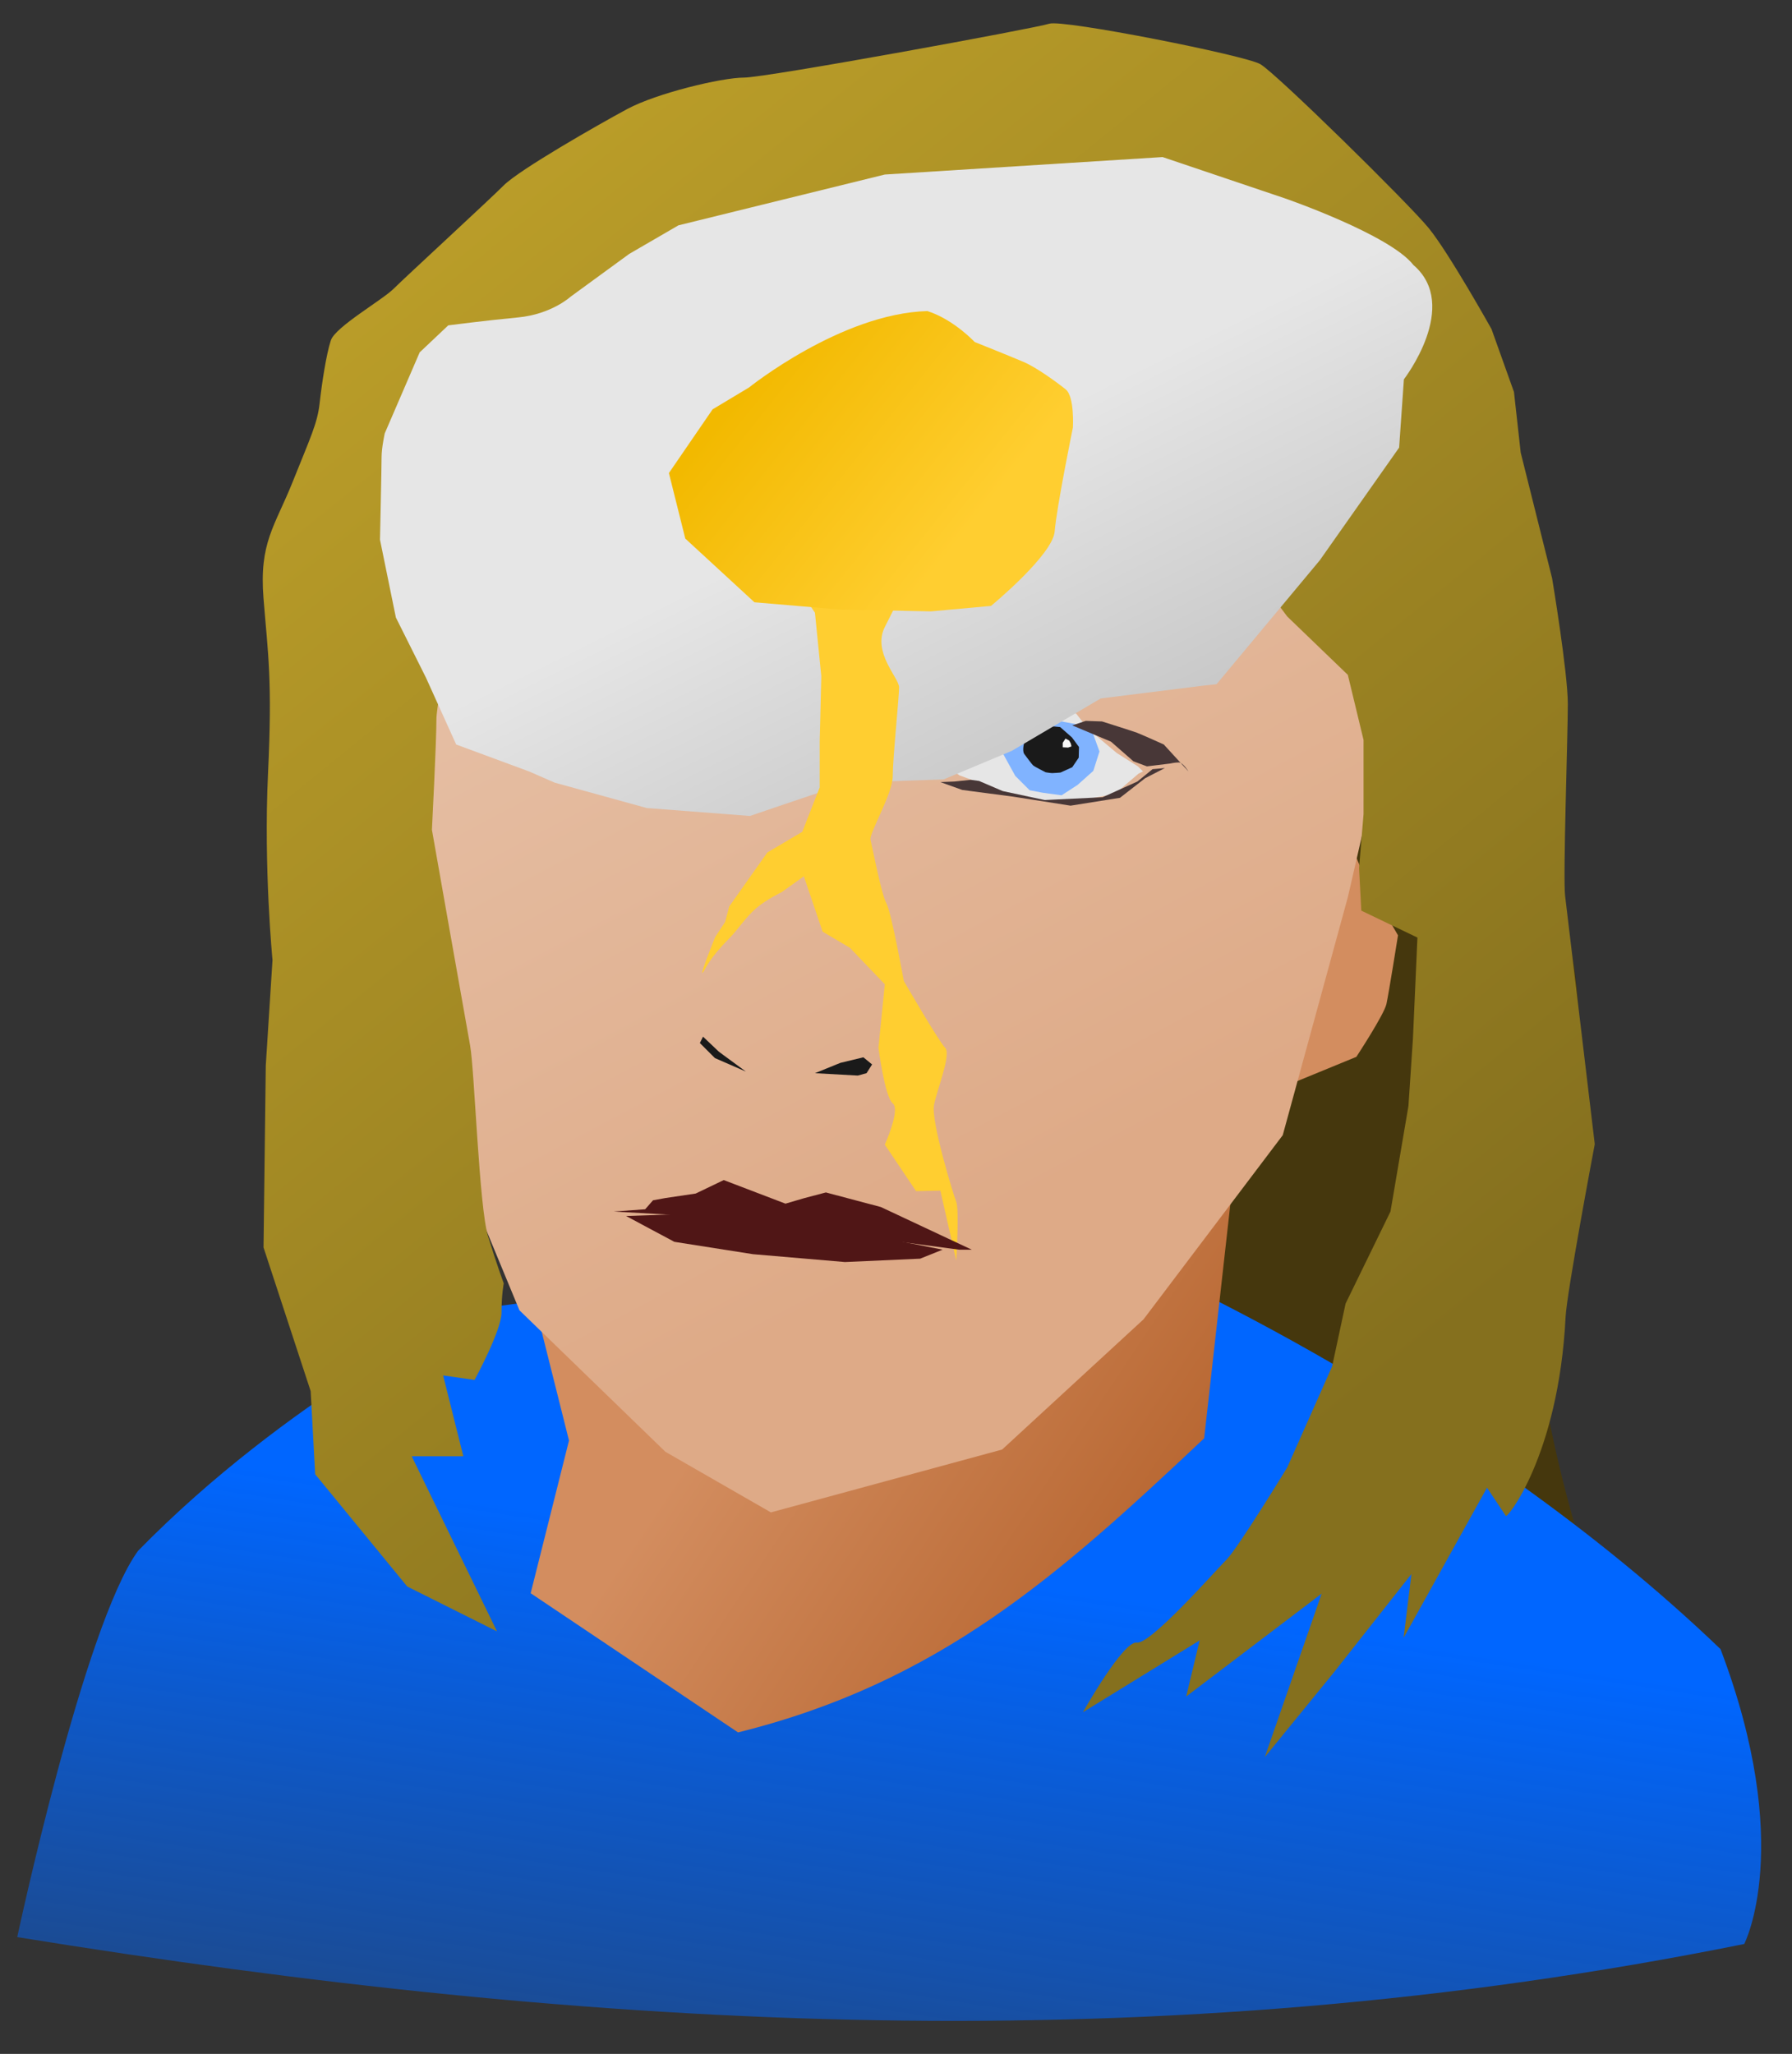
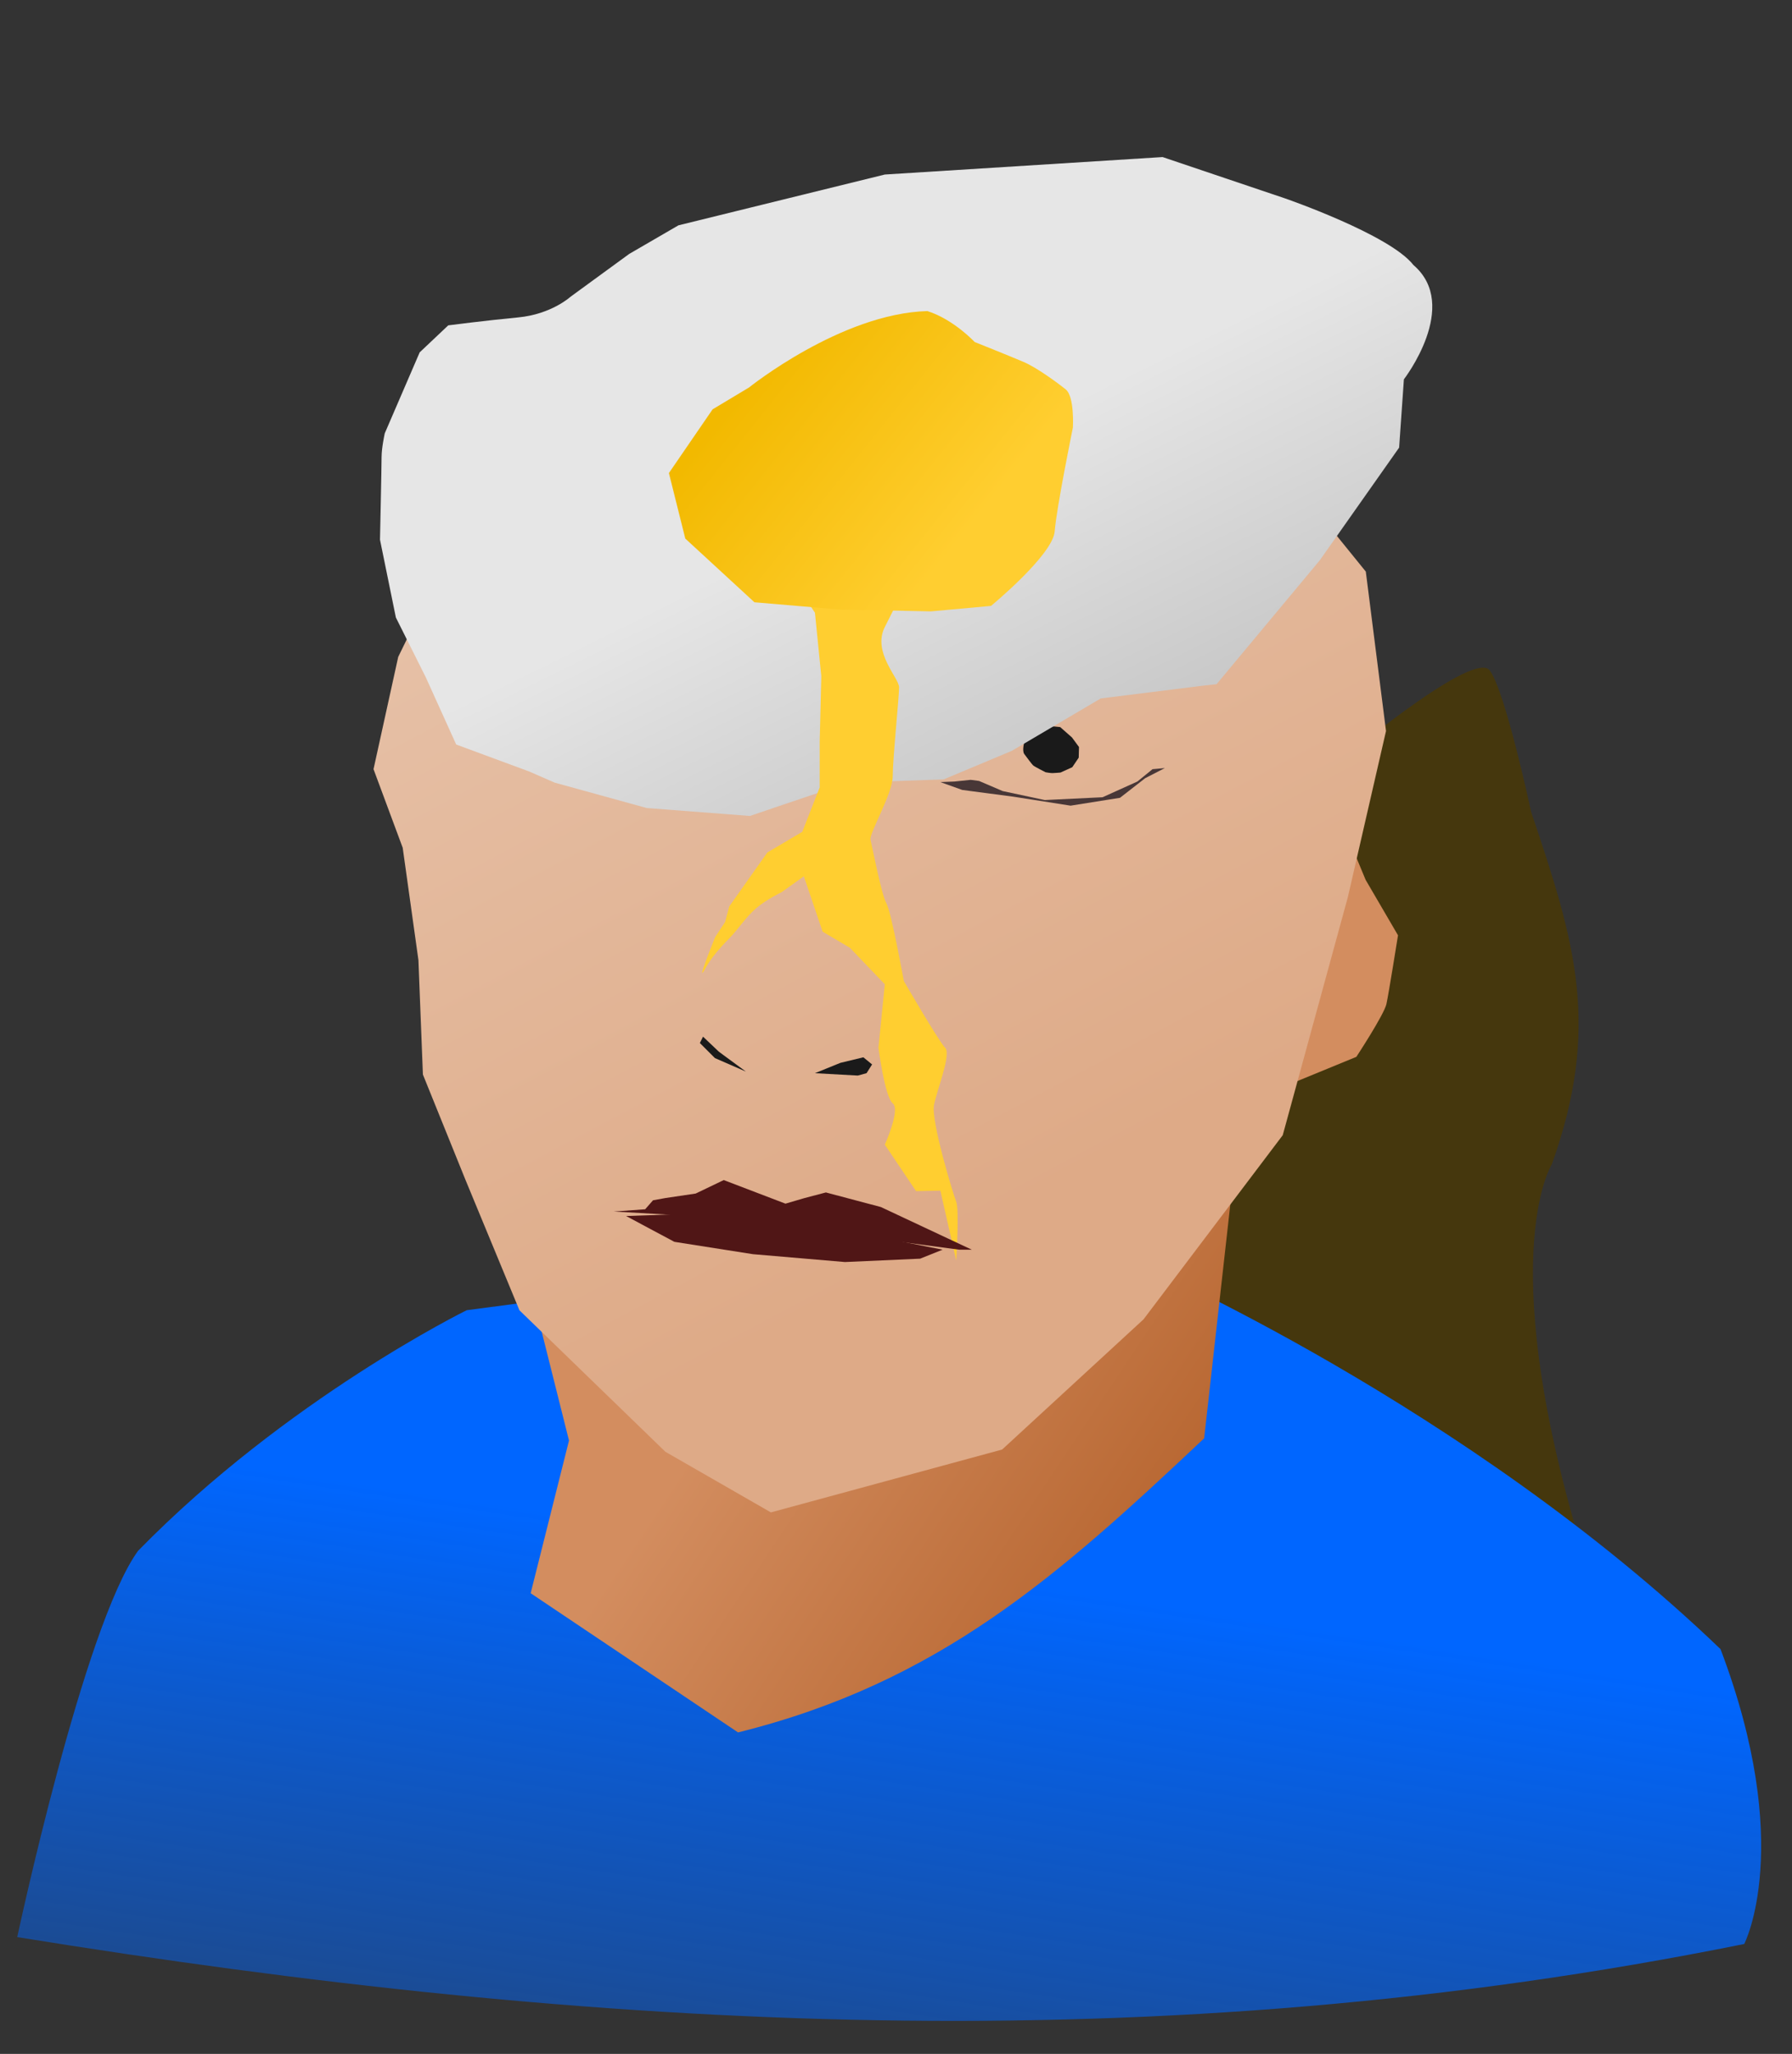
<svg xmlns="http://www.w3.org/2000/svg" xmlns:ns1="http://www.inkscape.org/namespaces/inkscape" xmlns:ns2="http://sodipodi.sourceforge.net/DTD/sodipodi-0.dtd" xmlns:xlink="http://www.w3.org/1999/xlink" width="185mm" height="212mm" viewBox="0 0 185 212" version="1.1" id="svg1" xml:space="preserve" ns1:version="1.3 (0e150ed6c4, 2023-07-21)" ns2:docname="eggonface.svg">
  <rect x="0" y="0" width="185" height="212" fill="#333333" stroke="none" />
  <ns2:namedview id="namedview1" pagecolor="#505050" bordercolor="#eeeeee" borderopacity="1" ns1:showpageshadow="0" ns1:pageopacity="0" ns1:pagecheckerboard="0" ns1:deskcolor="#d1d1d1" ns1:document-units="mm" ns1:zoom="0.37816709" ns1:cx="265.75554" ns1:cy="128.25019" ns1:window-width="1920" ns1:window-height="1027" ns1:window-x="-8" ns1:window-y="-8" ns1:window-maximized="1" ns1:current-layer="layer1" />
  <defs id="defs1">
    <linearGradient id="linearGradient29" ns1:collect="always">
      <stop style="stop-color:#e6e6e6;stop-opacity:1;" offset="0" id="stop29" />
      <stop style="stop-color:#bebebe;stop-opacity:1;" offset="1" id="stop30" />
    </linearGradient>
    <linearGradient id="linearGradient27" ns1:collect="always">
      <stop style="stop-color:#deaa87;stop-opacity:1;" offset="0" id="stop27" />
      <stop style="stop-color:#e6c0a6;stop-opacity:1;" offset="1" id="stop28" />
    </linearGradient>
    <linearGradient id="linearGradient25" ns1:collect="always">
      <stop style="stop-color:#d38d5f;stop-opacity:1;" offset="0" id="stop25" />
      <stop style="stop-color:#b86732;stop-opacity:1;" offset="1" id="stop26" />
    </linearGradient>
    <linearGradient id="linearGradient23" ns1:collect="always">
      <stop style="stop-color:#85701e;stop-opacity:1;" offset="0" id="stop23" />
      <stop style="stop-color:#bb9e29;stop-opacity:1;" offset="1" id="stop24" />
    </linearGradient>
    <linearGradient id="linearGradient21" ns1:collect="always">
      <stop style="stop-color:#ffce30;stop-opacity:1;" offset="0" id="stop21" />
      <stop style="stop-color:#f2b900;stop-opacity:1;" offset="1" id="stop22" />
    </linearGradient>
    <linearGradient id="linearGradient19" ns1:collect="always">
      <stop style="stop-color:#0066ff;stop-opacity:1;" offset="0" id="stop19" />
      <stop style="stop-color:#0066ff;stop-opacity:0;" offset="1" id="stop20" />
    </linearGradient>
    <linearGradient ns1:collect="always" xlink:href="#linearGradient19" id="linearGradient20" x1="104.387" y1="163.259" x2="89.545" y2="261.215" gradientUnits="userSpaceOnUse" />
    <linearGradient ns1:collect="always" xlink:href="#linearGradient21" id="linearGradient22" x1="96.719" y1="50.957" x2="78.167" y2="36.115" gradientUnits="userSpaceOnUse" gradientTransform="matrix(1.146,0,0,1.146,-10.107,-4.7)" />
    <linearGradient ns1:collect="always" xlink:href="#linearGradient23" id="linearGradient24" x1="150.774" y1="136.431" x2="51.424" y2="13.993" gradientUnits="userSpaceOnUse" />
    <linearGradient ns1:collect="always" xlink:href="#linearGradient25" id="linearGradient26" x1="66.788" y1="156.828" x2="103.892" y2="181.564" gradientUnits="userSpaceOnUse" />
    <linearGradient ns1:collect="always" xlink:href="#linearGradient27" id="linearGradient28" x1="112.303" y1="120.713" x2="74.209" y2="48.978" gradientUnits="userSpaceOnUse" />
    <linearGradient ns1:collect="always" xlink:href="#linearGradient29" id="linearGradient30" x1="123.138" y1="34.982" x2="143.078" y2="75.212" gradientUnits="userSpaceOnUse" />
  </defs>
  <g ns1:label="Layer 1" ns1:groupmode="layer" id="layer1">
    <path style="fill:#45370d;fill-opacity:1;stroke-width:1.006;paint-order:markers stroke fill" d="m 131.606,97.007 -4.543,22.018 -5.078,13.21 -0.802,6.721 -4.543,12.515 c 0,0 -5.88,8.575 -3.474,7.88 2.405,-0.695 14.967,-4.867 14.967,-4.867 0,0 -6.414,5.794 -7.483,7.185 -1.069,1.391 11.225,7.88 11.225,7.88 l 12.561,-6.258 12.561,-8.112 7.196,7.617 c -10.389,-32.652 -3.989,-42.613 -3.989,-42.613 5.078,-14.216 2.445,-22.838 -2.138,-36.387 0,0 -2.673,-12.515 -4.276,-14.601 -1.604,-2.086 -14.165,8.343 -14.165,8.343 z" id="path18" ns2:nodetypes="cccccscsccccccscc" />
    <path style="fill:url(#linearGradient20);fill-opacity:1;stroke-width:1;paint-order:markers stroke fill" d="m 117.45,130.339 c 0,0 33.933,14.693 60.17,39.88 7.696,20.29 2.449,30.435 2.449,30.435 -60.701,12.248 -118.437,8.983 -178.29,-0.71 0,0 6.876,-32.173 12.474,-39.87 15.392,-15.742 33.933,-24.837 33.933,-24.837 l 63.668,-8.396 z" id="path19" ns2:nodetypes="cccccccc" />
    <path style="fill:url(#linearGradient26);stroke-width:0.937;paint-order:markers stroke fill;fill-opacity:1" d="m 53.625,128.295 5.116,20.395 -3.957,15.76 21.409,14.366 c 20.78,-5.156 33.134,-16.233 48.12,-30.357 l 3.708,-33.142 -25.03,14.369 -25.494,2.549 z" id="path17" ns2:nodetypes="ccccccccc" />
    <path style="fill:#d38d5f;stroke-width:1.032;paint-order:markers stroke fill" d="m 138.591,91.359 -3.344,12 -4.137,9.387 8.915,-3.66 c 0,0 2.867,-4.364 3.106,-5.455 0.239,-1.091 1.194,-7.091 1.194,-7.091 l -3.344,-5.727 -2.15,-5.182 z" id="path6" ns2:nodetypes="ccccscccc" />
    <path style="fill:url(#linearGradient28);stroke-width:0.937;paint-order:markers stroke fill;fill-opacity:1" d="m 45.977,57.839 -4.867,9.966 -2.549,11.588 3.013,8.112 1.622,11.588 0.464,11.82 4.404,10.893 5.562,13.442 15.065,14.601 10.893,6.258 23.872,-6.489 14.601,-13.442 14.369,-19.005 6.721,-24.567 3.94,-17.15 -2.086,-16.455 -10.893,-13.442 -17.846,-3.708 -51.22,2.086 c 0,0 -8.343,5.331 -8.343,6.258 0,0.927 -6.721,7.648 -6.721,7.648 z" id="path4" />
-     <path style="fill:#e6e6e6;stroke-width:0.937;paint-order:markers stroke fill" d="m 117.534,79.857 -2.434,2.086 -5.562,1.043 -4.809,-0.869 -2.839,-1.043 -2.839,-1.043 -2.955,-2.144 3.592,-3.361 5.852,-1.506 5.562,0.637 1.217,1.564 2.955,2.491 2.202,1.391 0.521,0.521 z" id="path11" />
-     <path style="fill:#80b3ff;stroke-width:0.937;paint-order:markers stroke fill" d="m 112.812,75.656 0.695,1.912 -0.637,1.999 -1.622,1.449 -1.651,1.072 -1.941,-0.261 -1.362,-0.261 -1.478,-1.477 -1.072,-1.941 -1.101,-2.028 3.853,-1.796 2.781,0.087 2.81,0.521 z" id="path12" />
-     <path style="fill:url(#linearGradient24);fill-opacity:1;stroke-width:0.937;paint-order:markers stroke fill" d="m 132.889,63.633 6.258,6.026 1.622,6.721 v 7.648 l -0.464,5.562 0.232,4.404 5.794,2.781 -0.464,10.429 -0.464,6.953 -1.854,10.893 -4.635,9.502 -1.391,6.489 -4.635,10.429 c 0,0 -5.099,8.343 -6.258,9.502 -1.159,1.159 -7.88,8.807 -9.271,8.575 -1.391,-0.232 -5.562,7.185 -5.562,7.185 l 12.052,-7.416 -1.391,5.794 13.986,-10.619 -5.874,16.879 7.185,-8.809 7.956,-10.093 -0.804,6.577 8.608,-15.489 1.929,2.889 c -0.024,0.57 5.463,-6.119 6.182,-20.503 0.129,-2.588 3.013,-17.846 3.013,-17.846 0,0 -2.829,-23.762 -3.061,-25.616 -0.232,-1.854 0.28,-16.565 0.28,-19.809 0,-3.245 -1.622,-12.979 -1.622,-12.979 L 156.992,46.715 156.297,40.457 153.979,33.968 c 0,0 -4.404,-7.88 -6.489,-10.429 C 145.404,20.989 131.73,7.547 130.107,6.62 128.485,5.693 109.712,1.984 108.322,2.448 106.931,2.911 79.119,8.01 76.802,8.01 c -2.318,0 -9.039,1.622 -12.052,3.245 -3.013,1.622 -11.125,6.258 -12.747,7.88 -1.622,1.622 -10.198,9.502 -11.356,10.661 -1.159,1.159 -6.026,3.94 -6.489,5.331 -0.464,1.391 -0.927,4.404 -1.159,6.489 -0.232,2.086 -0.927,3.476 -2.781,8.112 -1.854,4.635 -3.476,6.258 -3.013,12.052 0.464,5.794 0.927,8.343 0.464,18.078 -0.464,9.734 0.464,19.236 0.464,19.236 l -0.695,10.893 -0.232,18.773 4.867,14.833 0.464,8.575 9.502,11.588 9.271,4.635 -8.807,-18.078 h 5.331 l -2.086,-8.343 3.245,0.464 c 0,0 2.781,-5.099 2.781,-6.953 0,-1.854 0.232,-3.013 0.232,-3.013 0,0 -0.695,-1.854 -1.622,-4.867 -0.927,-3.013 -1.391,-17.15 -1.854,-19.7 -0.464,-2.549 -3.94,-22.249 -3.94,-22.249 0,0 0.464,-9.039 0.464,-11.356 0,-2.318 2.549,-12.747 2.549,-12.747 l 7.416,-11.82 10.429,-6.721 11.356,-5.562 23.872,2.781 24.799,7.185 3.94,7.416 2.781,7.88 z" id="path5" ns2:nodetypes="cccccccccccccssccccccccccscssccccsssssssssssscccccccccccscsscsccccccccc" />
    <path style="fill:#1a1a1a;stroke-width:0.937;paint-order:markers stroke fill" d="m 109.48,79.741 1.217,-0.55 0.666,-0.985 0.029,-1.101 -0.724,-0.985 -1.217,-1.072 c 0,0 -1.159,-0.145 -1.42,-0.058 -0.261,0.087 -1.535,0.637 -1.738,0.753 -0.203,0.116 -0.521,0.724 -0.521,0.724 0,0 -0.29,1.014 -0.029,1.362 0.261,0.348 0.753,1.014 0.898,1.159 0.145,0.145 1.304,0.724 1.304,0.724 0,0 0.492,0.087 0.695,0.087 0.203,0 0.84,-0.058 0.84,-0.058 z" id="path13" />
    <path style="fill:url(#linearGradient30);stroke-width:0.937;paint-order:markers stroke fill;fill-opacity:1" d="m 43.326,36.37 -3.605,8.358 c 0,0 -0.328,1.475 -0.328,2.458 0,0.983 -0.164,8.522 -0.164,8.522 l 1.639,8.03 3.114,6.227 3.114,6.883 7.539,2.786 2.622,1.147 9.505,2.622 10.652,0.819 10.161,-3.442 9.833,-0.328 7.047,-2.95 9.177,-5.408 10.488,-1.311 1.475,-0.164 10.652,-12.783 8.194,-11.636 0.492,-7.047 c 0,0 5.881,-7.602 0.983,-11.799 -2.449,-3.148 -13.274,-6.883 -13.274,-6.883 L 120.022,16.212 91.343,18.015 70.039,23.259 64.958,26.209 58.895,30.634 c 0,0 -1.967,1.803 -5.408,2.13 -3.442,0.328 -7.211,0.819 -7.211,0.819 z" id="path2" ns2:nodetypes="ccsccccccccccccccccccccccccscc" />
    <path style="fill:#ffce30;fill-opacity:1;stroke-width:0.937;paint-order:markers stroke fill" d="m 81.183,58.821 2.95,4.425 0.656,6.555 -0.164,6.719 v 4.753 l -1.803,4.589 -3.605,2.13 -3.933,5.572 -0.429,1.606 -1.021,1.548 c 0,0 -1.747,4.295 -1.255,3.639 0.266,-0.354 0.571,-1.346 2.672,-3.464 0.968,-0.976 1.678,-2.178 2.863,-3.19 1.005,-0.858 2.578,-1.614 2.578,-1.614 l 2.294,-1.639 1.939,5.717 2.814,1.658 3.605,3.769 -0.656,6.555 c 0,0 0.656,5.08 1.475,5.736 0.819,0.656 -0.819,4.261 -0.819,4.261 l 3.226,4.799 2.51,-0.047 1.639,7.211 c 0,0 0.328,-5.244 0,-6.064 -0.328,-0.819 -2.622,-8.358 -2.294,-9.997 0.328,-1.639 1.803,-5.244 1.147,-5.9 -0.656,-0.656 -4.261,-6.883 -4.261,-6.883 0,0 -1.311,-7.211 -1.803,-8.03 -0.492,-0.819 -1.475,-5.9 -1.639,-6.555 -0.164,-0.656 2.294,-4.753 2.294,-6.555 0,-1.803 0.656,-8.194 0.656,-9.177 0,-0.983 -2.786,-3.605 -1.475,-6.227 1.311,-2.622 4.589,-9.013 4.589,-9.013 l -4.425,-1.311 c 0,0 -7.539,4.589 -8.194,4.589 -0.656,0 -2.13,-0.164 -2.13,-0.164 z" id="path3" ns2:nodetypes="ccccccccccsssccccccsccccssscsssssccsc" />
    <path style="fill:#1a1a1a;stroke-width:0.937;paint-order:markers stroke fill" d="m 90.032,109.87 -0.901,-0.737 -2.376,0.574 -2.622,1.065 4.425,0.246 0.901,-0.246 z" id="path7" />
    <path style="fill:#1a1a1a;stroke-width:0.937;paint-order:markers stroke fill" d="m 77.004,110.608 -2.786,-2.049 -1.639,-1.557 -0.328,0.656 1.557,1.557 z" id="path8" />
    <path style="fill:#501616;stroke-width:0.937;paint-order:markers stroke fill" d="m 81.089,124.239 -6.373,-2.434 -2.897,1.391 -3.129,0.464 -1.275,0.232 -0.811,0.927 -3.245,0.232 6.142,0.348 5.099,0.348 6.489,2.086 2.318,-0.927 15.644,2.086 h 1.275 l -9.386,-4.404 -5.678,-1.506 -2.202,0.579 z" id="path9" />
    <path style="fill:#501616;stroke-width:0.937;paint-order:markers stroke fill" d="m 64.634,125.514 4.983,2.665 8.112,1.275 9.502,0.811 7.764,-0.348 2.318,-0.927 -9.966,-1.97 -11.936,-1.738 h -4.056 z" id="path10" />
-     <path style="fill:#f9f9f9;stroke-width:0.937;paint-order:markers stroke fill" d="m 110.379,76.438 -0.377,-0.203 -0.29,0.435 v 0.464 l 0.55,0.029 0.348,-0.116 -0.058,-0.29 z" id="path14" />
-     <path style="fill:#483737;stroke-width:0.937;paint-order:markers stroke fill" d="m 110.697,74.874 3.998,1.68 2.318,2.028 1.391,0.521 2.376,-0.29 c 0,0 0.521,-0.116 0.927,-0.116 0.406,0 0.985,0.927 0.985,0.927 l -2.549,-2.781 c 0,0 -2.318,-1.043 -2.781,-1.217 -0.464,-0.174 -3.592,-1.159 -3.592,-1.159 l -1.68,-0.058 z" id="path16" />
    <path style="fill:#483737;stroke-width:0.937;paint-order:markers stroke fill" d="m 100.21,80.494 -1.68,0.174 -1.449,0.058 2.26,0.811 5.273,0.695 5.91,0.927 5.099,-0.811 2.607,-2.028 2.028,-1.043 -1.275,0.116 -1.564,1.275 -3.592,1.622 -5.968,0.29 -4.346,-0.927 -2.434,-1.043 z" id="path15" />
    <path style="fill:url(#linearGradient22);fill-opacity:1;stroke-width:1.074;paint-order:markers stroke fill" d="m 95.733,32.109 c -8.905,0.247 -18.411,7.89 -18.411,7.89 l -3.757,2.254 -4.509,6.575 1.691,6.763 7.139,6.575 8.83,0.751 9.393,0.188 6.2,-0.564 c 0,0 6.388,-5.26 6.575,-7.703 0.188,-2.442 1.879,-10.708 1.879,-10.708 0,0 0.188,-3.194 -0.751,-3.945 -0.939,-0.751 -3.006,-2.254 -4.321,-2.818 -1.315,-0.564 -5.072,-2.067 -5.072,-2.067 0,0 -2.164,-2.328 -4.885,-3.194 z" id="path1" ns2:nodetypes="cccccccccscsscc" />
  </g>
</svg>